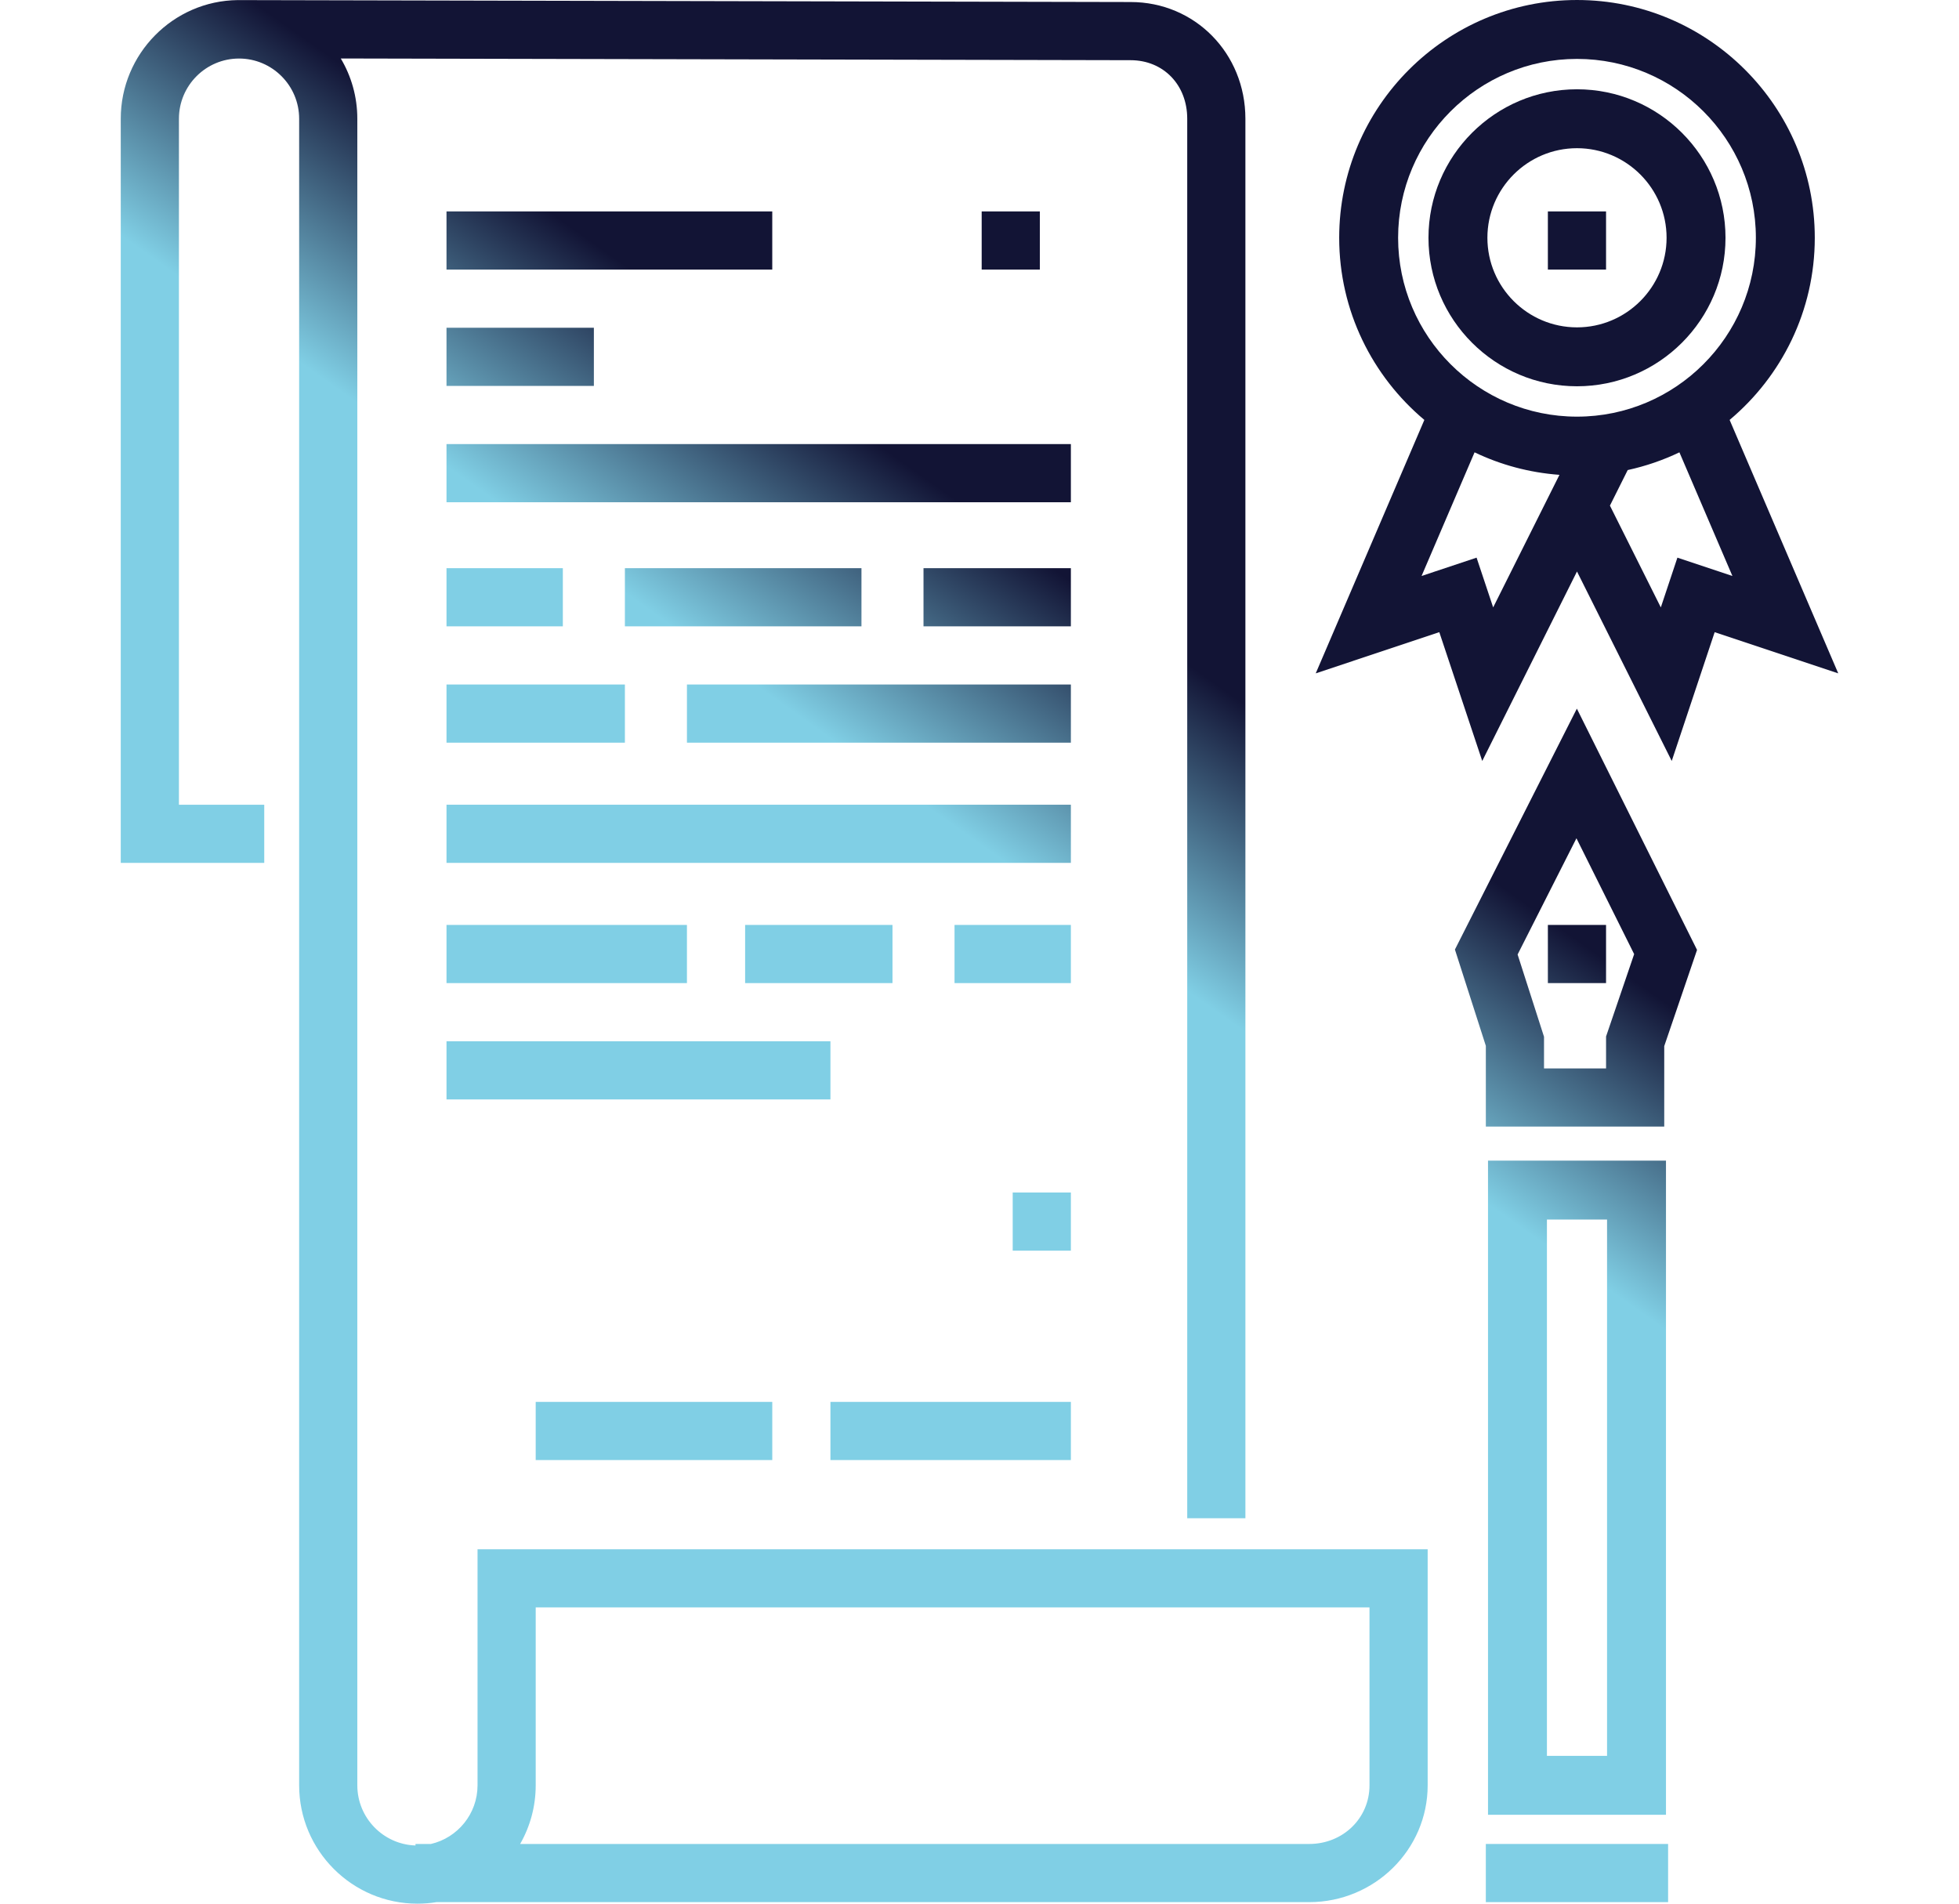
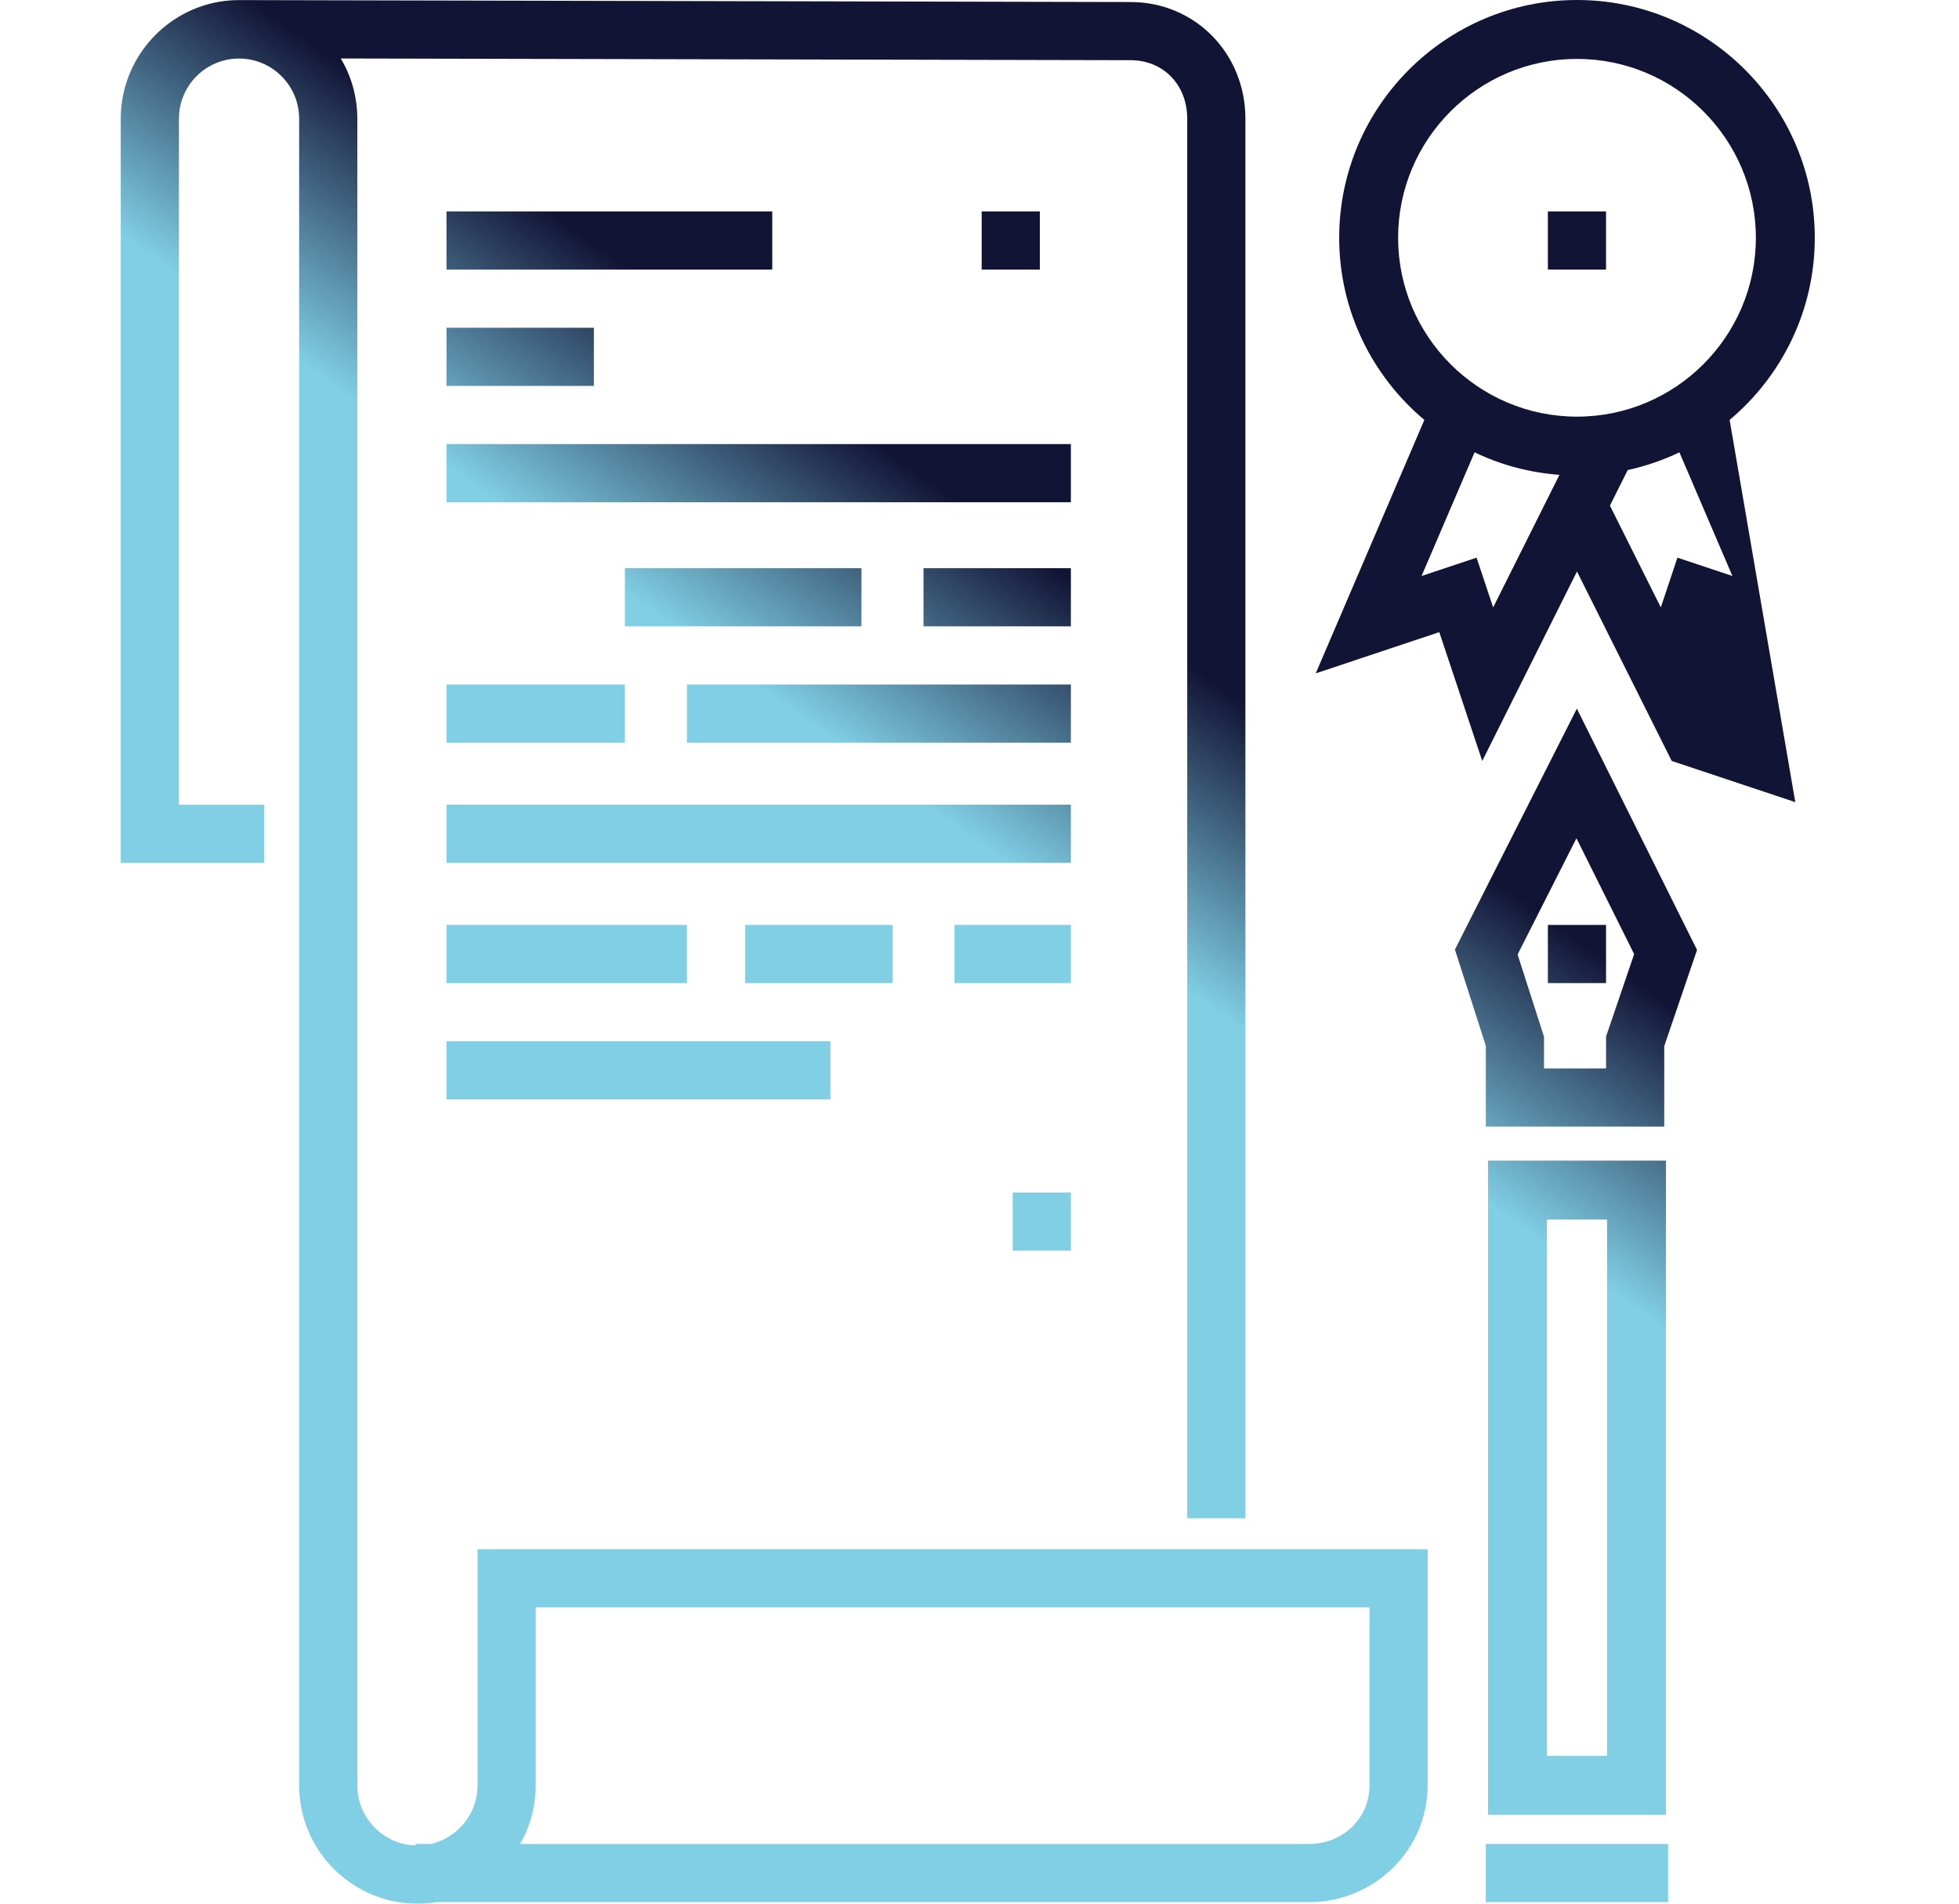
<svg xmlns="http://www.w3.org/2000/svg" fill="url(#paint1_linear_81_146)" version="1.1" id="Layer_1" viewBox="0 0 512 512" xml:space="preserve" width="71px" height="69px">
  <g id="SVGRepo_bgCarrier" stroke-width="0" />
  <g id="SVGRepo_tracerCarrier" stroke-linecap="round" stroke-linejoin="round" />
  <g id="SVGRepo_iconCarrier">
    <g>
      <g>
        <path d="M121.005,416.681v63.485h0.001c0,7.678-5.365,14.126-12.538,15.779h-4.149v0.403c-8.673-0.277-15.644-7.429-15.644-16.182 V31.935c0-5.916-1.626-11.456-4.446-16.206l212.394,0.461c8.832,0,15.242,6.622,15.242,15.745v376.402h15.644V31.935 c0-17.601-13.567-31.39-30.869-31.39L56.515,0.024C39.138,0.213,25.055,14.498,25.055,31.935V232.08h38.589v-15.644H40.699v-184.5 c0-8.928,7.252-16.191,16.166-16.191S73.03,23.007,73.03,31.935v448.231C73.03,497.72,87.301,512,104.84,512 c1.74,0,3.449-0.141,5.113-0.411h234.694c17.578,0,31.88-14.096,31.88-31.423v-63.485H121.005z M360.883,480.166 c0,8.848-7.132,15.779-16.235,15.779H132.461c2.664-4.654,4.188-10.042,4.188-15.779v-47.841h224.233V480.166z" />
      </g>
    </g>
    <g>
      <g>
        <rect x="256.586" y="56.861" width="15.644" height="15.644" />
      </g>
    </g>
    <g>
      <g>
        <rect x="112.659" y="56.861" width="87.607" height="15.644" />
      </g>
    </g>
    <g>
      <g>
        <rect x="112.659" y="88.15" width="39.632" height="15.644" />
      </g>
    </g>
    <g>
      <g>
        <rect x="112.659" y="119.438" width="167.914" height="15.644" />
      </g>
    </g>
    <g>
      <g>
-         <rect x="112.659" y="152.813" width="31.288" height="15.644" />
-       </g>
+         </g>
    </g>
    <g>
      <g>
        <rect x="160.635" y="152.813" width="63.62" height="15.644" />
      </g>
    </g>
    <g>
      <g>
        <rect x="240.941" y="152.813" width="39.632" height="15.644" />
      </g>
    </g>
    <g>
      <g>
        <rect x="177.322" y="184.101" width="103.252" height="15.644" />
      </g>
    </g>
    <g>
      <g>
        <rect x="112.659" y="184.101" width="47.976" height="15.644" />
      </g>
    </g>
    <g>
      <g>
        <rect x="112.659" y="216.432" width="167.914" height="15.644" />
      </g>
    </g>
    <g>
      <g>
        <rect x="249.285" y="248.764" width="31.288" height="15.644" />
      </g>
    </g>
    <g>
      <g>
        <rect x="192.966" y="248.764" width="39.632" height="15.644" />
      </g>
    </g>
    <g>
      <g>
        <rect x="112.659" y="248.764" width="64.663" height="15.644" />
      </g>
    </g>
    <g>
      <g>
        <rect x="112.659" y="280.052" width="103.252" height="15.644" />
      </g>
    </g>
    <g>
      <g>
-         <rect x="136.647" y="377.046" width="63.62" height="15.644" />
-       </g>
+         </g>
    </g>
    <g>
      <g>
-         <rect x="215.911" y="377.046" width="64.663" height="15.644" />
-       </g>
+         </g>
    </g>
    <g>
      <g>
        <rect x="264.929" y="320.727" width="15.644" height="15.644" />
      </g>
    </g>
    <g>
      <g>
        <path d="M392.755,312.161v175.927h47.862V312.161H392.755z M424.77,472.244H408.6V328.006h16.17V472.244z" />
      </g>
    </g>
    <g>
      <g>
        <path d="M416.651,190.593l-32.794,64.79l8.316,25.905V303h47.976v-21.64l8.822-25.875L416.651,190.593z M424.503,278.766v8.59 h-16.687v-8.518l-7.102-22.121l15.824-31.26l15.519,31.158L424.503,278.766z" />
      </g>
    </g>
    <g>
      <g>
        <rect x="392.169" y="495.942" width="49.018" height="15.644" />
      </g>
    </g>
    <g>
      <g>
        <rect x="408.856" y="248.764" width="15.644" height="15.644" />
      </g>
    </g>
    <g>
      <g>
-         <path d="M416.685,24.013c-22.022,0-39.94,17.917-39.94,39.939c0,22.023,17.918,39.939,39.94,39.939 c22.022,0,39.94-17.917,39.94-39.939C456.625,41.93,438.707,24.013,416.685,24.013z M416.685,88.046 c-13.285,0-24.094-10.809-24.094-24.094c0-13.285,10.808-24.094,24.094-24.094c13.285,0,24.094,10.808,24.094,24.094 C440.779,77.236,429.97,88.046,416.685,88.046z" />
-       </g>
+         </g>
    </g>
    <g>
      <g>
        <rect x="408.856" y="56.861" width="15.644" height="15.644" />
      </g>
    </g>
    <g>
      <g>
-         <path d="M457.734,112.94c13.988-11.74,22.902-29.34,22.902-48.989c0-35.262-28.688-63.95-63.951-63.95 c-35.262,0-63.951,28.688-63.951,63.951c0,19.648,8.914,37.248,22.902,48.989l-29.211,68.16l33.232-11.078l11.547,34.641 l25.48-50.959l25.48,50.959l11.548-34.641l33.232,11.078L457.734,112.94z M394.141,163.363l-4.461-13.383l-14.792,4.93 l14.252-33.253c7.001,3.356,14.709,5.458,22.828,6.053L394.141,163.363z M416.685,112.058c-26.526,0-48.106-21.581-48.106-48.107 c0-26.526,21.58-48.106,48.106-48.106s48.106,21.581,48.106,48.106C464.791,90.478,443.211,112.058,416.685,112.058z M443.691,149.98l-4.461,13.383l-13.688-27.374l4.783-9.565c4.862-1.061,9.523-2.666,13.906-4.766l14.252,33.253L443.691,149.98z" />
+         <path d="M457.734,112.94c13.988-11.74,22.902-29.34,22.902-48.989c0-35.262-28.688-63.95-63.951-63.95 c-35.262,0-63.951,28.688-63.951,63.951c0,19.648,8.914,37.248,22.902,48.989l-29.211,68.16l33.232-11.078l11.547,34.641 l25.48-50.959l25.48,50.959l33.232,11.078L457.734,112.94z M394.141,163.363l-4.461-13.383l-14.792,4.93 l14.252-33.253c7.001,3.356,14.709,5.458,22.828,6.053L394.141,163.363z M416.685,112.058c-26.526,0-48.106-21.581-48.106-48.107 c0-26.526,21.58-48.106,48.106-48.106s48.106,21.581,48.106,48.106C464.791,90.478,443.211,112.058,416.685,112.058z M443.691,149.98l-4.461,13.383l-13.688-27.374l4.783-9.565c4.862-1.061,9.523-2.666,13.906-4.766l14.252,33.253L443.691,149.98z" />
      </g>
    </g>
  </g>
  <defs>
    <linearGradient id="paint0_linear_81_146" x1="53.9" y1="-2" x2="0.314" y2="51.891" gradientUnits="userSpaceOnUse">
      <stop stop-color="#121435 " />
      <stop offset="1" stop-color="#80cfe5" />
    </linearGradient>
    <linearGradient id="paint1_linear_81_146" x1="57.692" y1="-1.638" x2="16.125" y2="57.027" gradientUnits="userSpaceOnUse">
      <stop stop-color="#121435 " />
      <stop offset="1" stop-color="#80cfe5" />
    </linearGradient>
  </defs>
</svg>